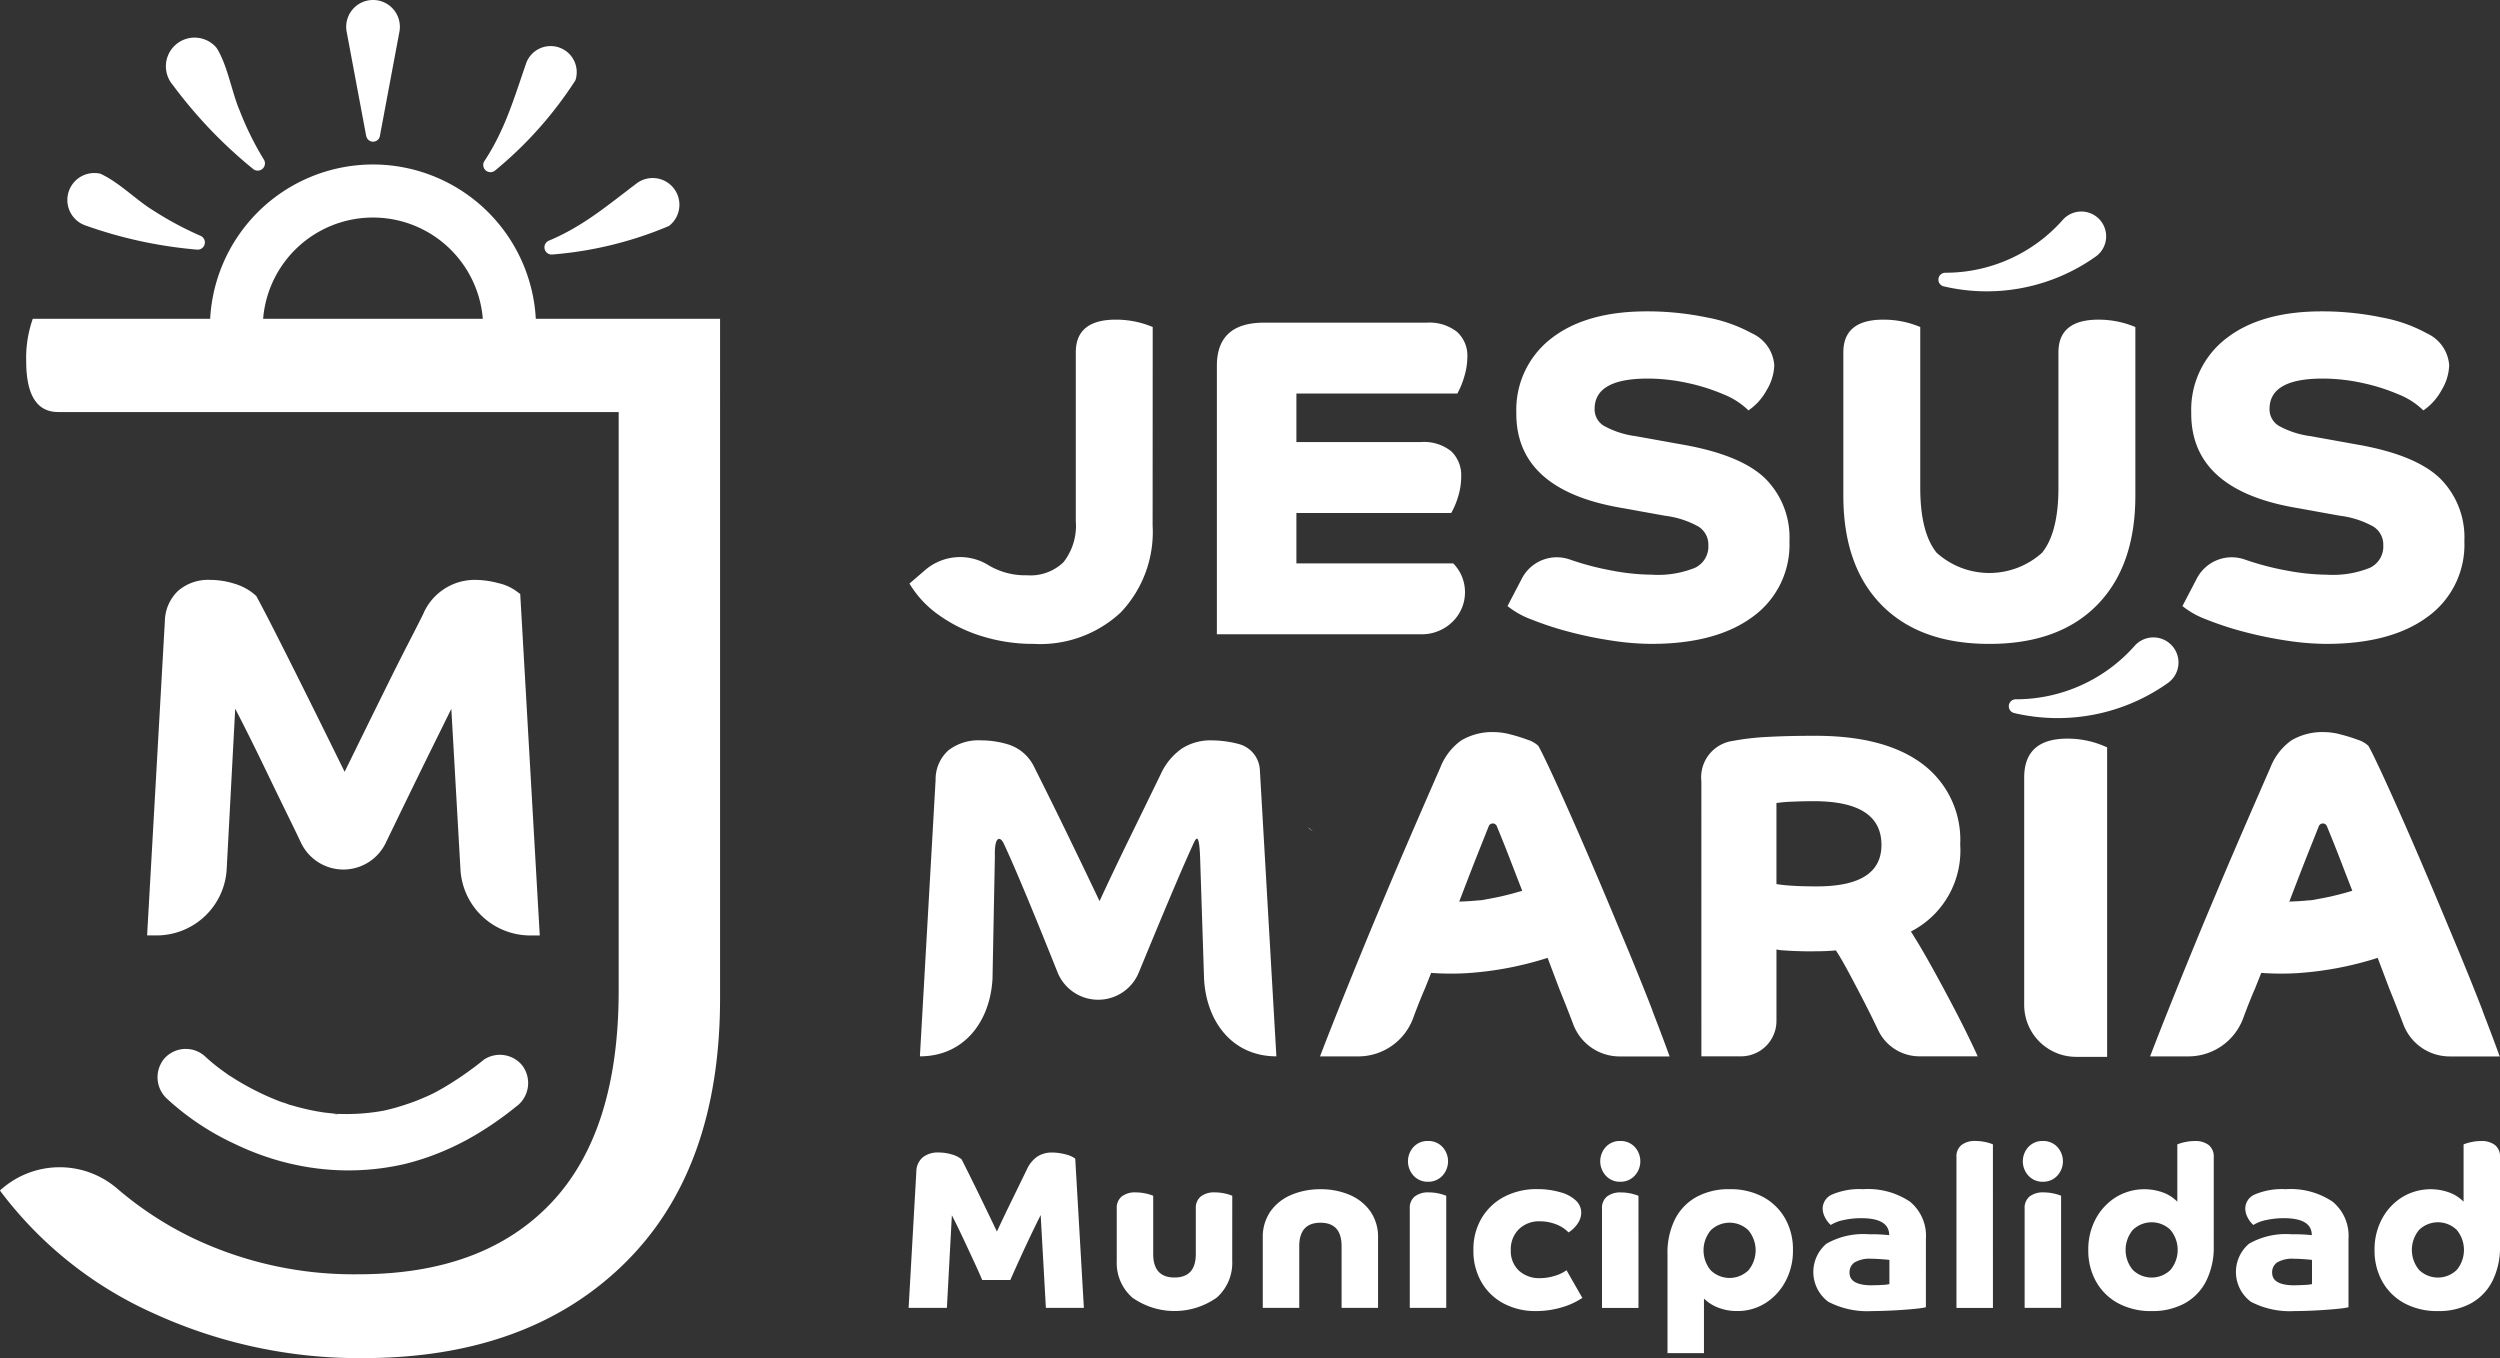
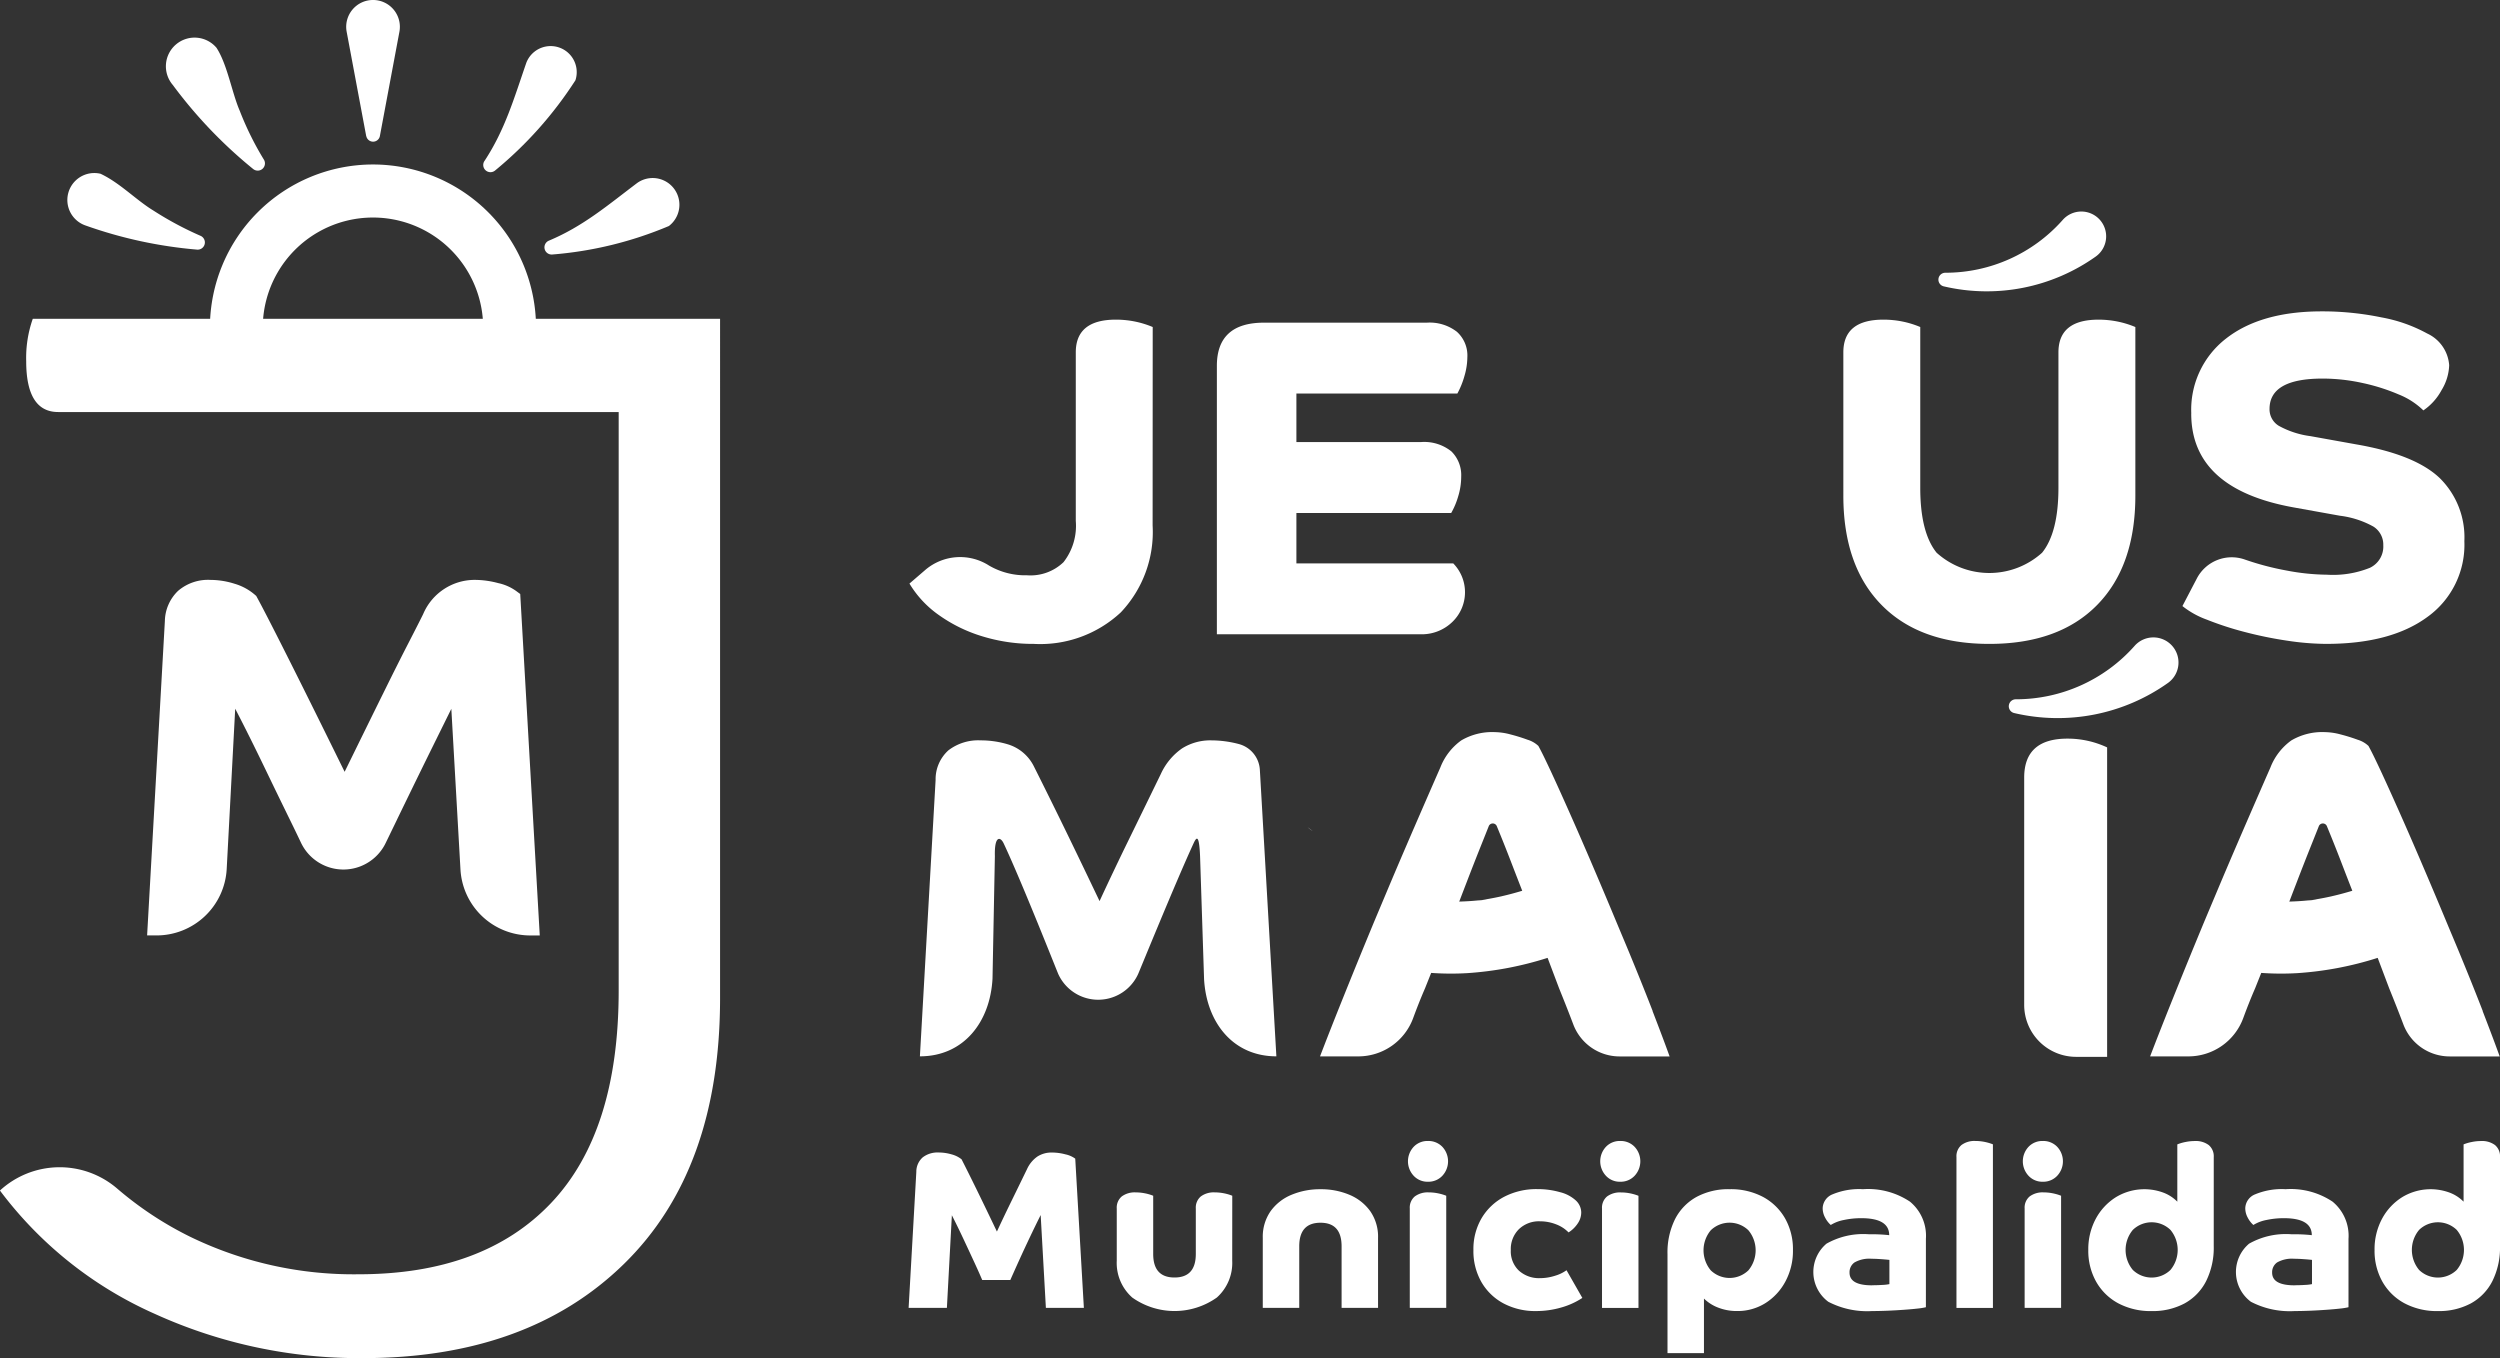
<svg xmlns="http://www.w3.org/2000/svg" width="204" height="110.818" viewBox="0 0 204 110.818">
  <rect x="0" y="0" width="204" height="110.818" fill="#333333" stroke="none" />
  <g id="jm_logo-footer" transform="translate(-427.846 -109.102)">
    <path id="Trazado_3612" data-name="Trazado 3612" d="M460.835,124.524a13.312,13.312,0,0,0-13.307,13.322,10.321,10.321,0,0,0,.2,2.037l.12.681,4.336-.049-.183-.958a9.069,9.069,0,0,1-.162-1.711,8.993,8.993,0,1,1,17.986,0c0,.28-.011,1.174-.035,1.45l-.077.878,4.236.046.09-.723a13.471,13.471,0,0,0,.1-1.651,13.315,13.315,0,0,0-13.308-13.322" transform="translate(-2.552 -2)" fill="#fff" />
    <path id="Trazado_3613" data-name="Trazado 3613" d="M479.225,130.91c2.827-1.18,4.807-2.889,7.241-4.723a2.181,2.181,0,0,1,2.579,3.517,30.69,30.69,0,0,1-9.53,2.326.589.589,0,0,1-.29-1.119" transform="translate(-6.618 -2.159)" fill="#fff" />
    <path id="Trazado_3614" data-name="Trazado 3614" d="M444.743,131.571a36.215,36.215,0,0,1-9.114-1.97,2.2,2.2,0,0,1,1.223-4.221c1.58.739,2.905,2.146,4.311,3a27.059,27.059,0,0,0,3.87,2.073.589.589,0,0,1-.29,1.119" transform="translate(-0.803 -2.099)" fill="#fff" />
    <path id="Trazado_3615" data-name="Trazado 3615" d="M473.232,122.822c1.705-2.582,2.432-5.153,3.442-8.064a2.128,2.128,0,0,1,4,1.448,31.776,31.776,0,0,1-6.574,7.377.589.589,0,0,1-.869-.762" transform="translate(-5.873 -0.553)" fill="#fff" />
    <path id="Trazado_3616" data-name="Trazado 3616" d="M450.537,123.363a37.8,37.8,0,0,1-6.575-6.872,2.341,2.341,0,1,1,3.571-3.028c.887,1.37,1.255,3.666,1.892,5.133a24.93,24.93,0,0,0,1.982,4.005.59.59,0,0,1-.869.762" transform="translate(-2.018 -0.458)" fill="#fff" />
    <path id="Trazado_3617" data-name="Trazado 3617" d="M461.94,120.216l-1.6-8.541a2.19,2.19,0,1,1,4.312,0l-1.6,8.541a.565.565,0,0,1-1.105,0" transform="translate(-4.21)" fill="#fff" />
-     <path id="Trazado_3618" data-name="Trazado 3618" d="M472.484,208.937a2.352,2.352,0,0,0-3.227-.623,26.616,26.616,0,0,1-2.475,1.788c-.464.3-.936.582-1.422.842-.06.032-.241.124-.278.144l.164-.078a1.579,1.579,0,0,1-.164.078l-.207.1q-.454.211-.92.4c-.512.208-1.034.386-1.562.547-.112.034-.222.072-.335.1q-.439.124-.884.225c-.04.01-.1.021-.158.031l.156-.027c-.115.02-.231.043-.346.062a16.977,16.977,0,0,1-1.865.208c-.245.013-.49.022-.735.024s-.49,0-.735-.007c-.039,0-.126,0-.215.006.07.027-.169.043-.263-.028a.573.573,0,0,0,.263.028.547.547,0,0,0-.113-.02c-.308-.032-.616-.062-.923-.1a18.449,18.449,0,0,1-2.609-.572c-.086-.025-.175-.043-.261-.069-.172-.053-.891-.369-.225-.064-.2-.093-.427-.155-.636-.237-.4-.158-.8-.328-1.2-.511a22.391,22.391,0,0,1-2.08-1.1c-.275-.165-.542-.339-.813-.511.067.045.137.09.2.138.012.009-.541-.355-.256-.173l.055.035-.024-.017q-.176-.123-.351-.249a14.708,14.708,0,0,1-1.59-1.293,2.341,2.341,0,0,0-3.279.216,2.377,2.377,0,0,0,.216,3.279,21.37,21.37,0,0,0,5.5,3.673,22.23,22.23,0,0,0,3.243,1.27,20.92,20.92,0,0,0,4.637.856,20.426,20.426,0,0,0,5.839-.432c.58-.129,1.15-.3,1.715-.481a21.766,21.766,0,0,0,4.542-2.114,27.14,27.14,0,0,0,2.992-2.113,2.375,2.375,0,0,0,.623-3.227" transform="translate(-1.915 -12.751)" fill="#fff" />
    <path id="Trazado_3619" data-name="Trazado 3619" d="M443.256,138.992H430.521a9.622,9.622,0,0,0-.537,3.457q0,4.15,2.611,4.151H478.33v47.217q0,11.511-5.517,17.327T457.1,216.959a30.5,30.5,0,0,1-13.73-3.058,28.35,28.35,0,0,1-5.995-3.964,7.2,7.2,0,0,0-9.534.188A31.959,31.959,0,0,0,440.5,220.2a40.231,40.231,0,0,0,16.966,3.6q13.428,0,21.284-7.674t7.854-21.705V138.992H472.721m-28.859,0h-.6" transform="translate(0 -3.876)" fill="#fff" />
    <path id="Trazado_3620" data-name="Trazado 3620" d="M473.02,191.862h0a4.974,4.974,0,0,1-4.966-4.692l-.9-15.834q-.482.926-1.245,2.47t-1.667,3.375q-.9,1.828-1.789,3.655t-1.607,3.313q-.149.308-.285.587a3.1,3.1,0,0,1-5.588-.021q-.38-.8-.835-1.732-1.005-2.048-2.069-4.258t-2.049-4.138q-.984-1.927-1.667-3.173l-.834,15.712a5,5,0,0,1-4.991,4.734l1.406-24.9a2.771,2.771,0,0,1,.843-1.949,3.026,3.026,0,0,1,2.129-.7,5.843,5.843,0,0,1,1.768.281,3.7,3.7,0,0,1,1.406.762q.683,1.247,2.651,5.163t5.142,10.383q.923-1.888,1.968-4.017t2.049-4.158q1-2.027,1.828-3.635t1.225-2.41a3.835,3.835,0,0,1,3.575-2.37,6.658,6.658,0,0,1,1.707.241,3.19,3.19,0,0,1,1.265.563Z" transform="translate(-1.904 -7.158)" fill="#fff" />
    <path id="Trazado_3621" data-name="Trazado 3621" d="M473.02,191.862h0a4.974,4.974,0,0,1-4.966-4.692l-.9-15.834q-.482.926-1.245,2.47t-1.667,3.375q-.9,1.828-1.789,3.655t-1.607,3.313q-.149.308-.285.587a3.1,3.1,0,0,1-5.588-.021q-.38-.8-.835-1.732-1.005-2.048-2.069-4.258t-2.049-4.138q-.984-1.927-1.667-3.173l-.834,15.712a5,5,0,0,1-4.991,4.734l1.406-24.9a2.771,2.771,0,0,1,.843-1.949,3.026,3.026,0,0,1,2.129-.7,5.843,5.843,0,0,1,1.768.281,3.7,3.7,0,0,1,1.406.762q.683,1.247,2.651,5.163t5.142,10.383q.923-1.888,1.968-4.017t2.049-4.158q1-2.027,1.828-3.635t1.225-2.41a3.835,3.835,0,0,1,3.575-2.37,6.658,6.658,0,0,1,1.707.241,3.19,3.19,0,0,1,1.265.563Z" transform="translate(-1.904 -7.158)" fill="#fff" stroke="#fff" stroke-miterlimit="10" stroke-width="1.462" />
-     <path id="Trazado_3622" data-name="Trazado 3622" d="M587.361,181.808a3,3,0,0,1,2.594-3.307,20.273,20.273,0,0,1,2.762-.319q1.635-.094,3.964-.094,5.674,0,8.738,2.312a7.731,7.731,0,0,1,3.063,6.558,7.421,7.421,0,0,1-4.021,7.1q.79,1.24,1.748,2.969t1.936,3.608q.977,1.88,1.766,3.608h-4.755a3.725,3.725,0,0,1-3.363-2.124q-.6-1.259-1.279-2.574t-1.259-2.386q-.584-1.071-.921-1.56c-.251.026-.54.044-.864.057s-.777.019-1.353.019q-.376,0-.958-.019t-1.071-.057a3.506,3.506,0,0,1-.6-.075v5.83a2.888,2.888,0,0,1-2.888,2.889h-3.238Zm14.695,5.186q0-3.571-5.525-3.57-.828,0-1.71.037a11.8,11.8,0,0,0-1.334.113v6.614a12.222,12.222,0,0,0,1.241.132q.825.056,2.067.056,5.26,0,5.261-3.382" transform="translate(-20.683 -8.945)" fill="#fff" />
    <path id="Trazado_3623" data-name="Trazado 3623" d="M527.336,229.837h-3.1l-.425-7.577q-.407.813-.86,1.765t-.869,1.867q-.415.914-.749,1.672h-2.292q-.24-.572-.646-1.45t-.878-1.886q-.471-1.007-.952-1.949l-.406,7.558h-3.123l.628-11.088a1.561,1.561,0,0,1,.518-1.192,1.967,1.967,0,0,1,1.293-.4,3.778,3.778,0,0,1,1.082.157,2.178,2.178,0,0,1,.8.4q.537,1.054,1.238,2.486t1.645,3.409q.555-1.2,1.184-2.485t1.275-2.615a2.524,2.524,0,0,1,.85-1.026,2.128,2.128,0,0,1,1.183-.323,4.3,4.3,0,0,1,1.1.148,2.105,2.105,0,0,1,.8.351Z" transform="translate(-11.046 -14.011)" fill="#fff" />
    <path id="Trazado_3624" data-name="Trazado 3624" d="M541.971,226.478a3.783,3.783,0,0,1-1.256,3,5.964,5.964,0,0,1-6.9,0,3.769,3.769,0,0,1-1.266-3v-4.269a1.189,1.189,0,0,1,.406-.979,1.761,1.761,0,0,1,1.145-.332,3.8,3.8,0,0,1,.74.073,3.712,3.712,0,0,1,.683.2v4.749q0,1.922,1.738,1.922T539,225.923v-3.715a1.19,1.19,0,0,1,.407-.979,1.761,1.761,0,0,1,1.145-.332,3.8,3.8,0,0,1,.739.073,3.741,3.741,0,0,1,.684.2Z" transform="translate(-13.576 -14.496)" fill="#fff" />
    <path id="Trazado_3625" data-name="Trazado 3625" d="M546.241,224.573a3.643,3.643,0,0,1,.638-2.181,3.945,3.945,0,0,1,1.709-1.339,6.017,6.017,0,0,1,2.366-.453,5.948,5.948,0,0,1,2.356.453,3.955,3.955,0,0,1,1.7,1.339,3.642,3.642,0,0,1,.637,2.181v5.71h-2.975v-5.027q0-1.92-1.719-1.922-1.736,0-1.737,1.922v5.027h-2.976Z" transform="translate(-15.352 -14.457)" fill="#fff" />
    <path id="Trazado_3626" data-name="Trazado 3626" d="M560.314,218.913a1.733,1.733,0,0,1,0-2.356,1.547,1.547,0,0,1,1.165-.48,1.568,1.568,0,0,1,1.182.48,1.732,1.732,0,0,1,0,2.356,1.553,1.553,0,0,1-1.182.49,1.533,1.533,0,0,1-1.165-.49m2.661,10.783H560v-8.112a1.192,1.192,0,0,1,.407-.98,1.766,1.766,0,0,1,1.145-.332,3.733,3.733,0,0,1,.739.074,3.812,3.812,0,0,1,.684.2Z" transform="translate(-17.116 -13.871)" fill="#fff" />
    <path id="Trazado_3627" data-name="Trazado 3627" d="M574.878,229.469a6.115,6.115,0,0,1-1.737.786,7.349,7.349,0,0,1-2.033.286,5.505,5.505,0,0,1-2.671-.628,4.541,4.541,0,0,1-1.8-1.747,5.085,5.085,0,0,1-.648-2.6,4.977,4.977,0,0,1,.666-2.6,4.653,4.653,0,0,1,1.839-1.747,5.686,5.686,0,0,1,2.725-.628,6.572,6.572,0,0,1,1.839.25,2.954,2.954,0,0,1,1.285.674,1.36,1.36,0,0,1,.444.979,1.6,1.6,0,0,1-.287.9,2.489,2.489,0,0,1-.748.73,2.8,2.8,0,0,0-1.034-.666,3.6,3.6,0,0,0-1.294-.24,2.354,2.354,0,0,0-1.728.647,2.281,2.281,0,0,0-.656,1.7,2.168,2.168,0,0,0,.665,1.681,2.446,2.446,0,0,0,1.719.61,3.987,3.987,0,0,0,1.219-.194,3.059,3.059,0,0,0,.943-.453Z" transform="translate(-17.912 -14.457)" fill="#fff" />
    <path id="Trazado_3628" data-name="Trazado 3628" d="M578.341,218.913a1.732,1.732,0,0,1,0-2.356,1.546,1.546,0,0,1,1.165-.48,1.568,1.568,0,0,1,1.182.48,1.732,1.732,0,0,1,0,2.356,1.553,1.553,0,0,1-1.182.49,1.532,1.532,0,0,1-1.165-.49M581,229.7h-2.976v-8.112a1.191,1.191,0,0,1,.407-.98,1.766,1.766,0,0,1,1.145-.332,3.734,3.734,0,0,1,.739.074,3.808,3.808,0,0,1,.684.2Z" transform="translate(-19.454 -13.871)" fill="#fff" />
    <path id="Trazado_3629" data-name="Trazado 3629" d="M584.186,225.9a6.114,6.114,0,0,1,.618-2.864,4.3,4.3,0,0,1,1.756-1.811,5.473,5.473,0,0,1,2.688-.628,5.6,5.6,0,0,1,2.744.637,4.554,4.554,0,0,1,1.793,1.755,5.111,5.111,0,0,1,.638,2.578,5.276,5.276,0,0,1-.61,2.551,4.684,4.684,0,0,1-1.635,1.774,4.255,4.255,0,0,1-2.319.647,4.154,4.154,0,0,1-1.534-.277,3.354,3.354,0,0,1-1.164-.74v4.454h-2.975Zm6.6,1.321a2.556,2.556,0,0,0,0-3.272,2.211,2.211,0,0,0-3.068,0,2.556,2.556,0,0,0,0,3.272,2.211,2.211,0,0,0,3.068,0" transform="translate(-20.272 -14.457)" fill="#fff" />
    <path id="Trazado_3630" data-name="Trazado 3630" d="M607.044,230.228a5.251,5.251,0,0,1-.693.111c-.326.037-.7.07-1.127.1s-.862.056-1.312.074-.866.028-1.247.028a6.872,6.872,0,0,1-3.585-.758,3.027,3.027,0,0,1-.148-4.74,6.094,6.094,0,0,1,3.474-.767,13.08,13.08,0,0,1,1.644.073q0-1.385-2.273-1.386a6.684,6.684,0,0,0-1.432.148,3.139,3.139,0,0,0-1.063.406,2.062,2.062,0,0,1-.461-.6,1.6,1.6,0,0,1-.2-.767,1.261,1.261,0,0,1,.813-1.137,5.653,5.653,0,0,1,2.476-.416,6.151,6.151,0,0,1,3.835,1.017,3.607,3.607,0,0,1,1.3,3.031Zm-4.4-1.793c.307,0,.6-.01.877-.028a3.285,3.285,0,0,0,.545-.064v-1.977q-.332-.037-.739-.064c-.271-.019-.511-.028-.721-.028a2.438,2.438,0,0,0-1.386.3.97.97,0,0,0-.407.832q0,1.035,1.83,1.035" transform="translate(-22.045 -14.457)" fill="#fff" />
    <path id="Trazado_3631" data-name="Trazado 3631" d="M614.253,229.7h-2.976V217.389a1.191,1.191,0,0,1,.407-.98,1.766,1.766,0,0,1,1.145-.332,3.741,3.741,0,0,1,.74.074,3.8,3.8,0,0,1,.683.2Z" transform="translate(-23.784 -13.871)" fill="#fff" />
    <path id="Trazado_3632" data-name="Trazado 3632" d="M617.962,218.913a1.732,1.732,0,0,1,0-2.356,1.546,1.546,0,0,1,1.165-.48,1.568,1.568,0,0,1,1.182.48,1.732,1.732,0,0,1,0,2.356,1.553,1.553,0,0,1-1.182.49,1.533,1.533,0,0,1-1.165-.49m2.661,10.783h-2.976v-8.112a1.191,1.191,0,0,1,.407-.98,1.766,1.766,0,0,1,1.145-.332,3.734,3.734,0,0,1,.739.074,3.808,3.808,0,0,1,.684.2Z" transform="translate(-24.591 -13.871)" fill="#fff" />
    <path id="Trazado_3633" data-name="Trazado 3633" d="M633.874,224.652a6.122,6.122,0,0,1-.619,2.855,4.276,4.276,0,0,1-1.755,1.821,5.482,5.482,0,0,1-2.689.628,5.605,5.605,0,0,1-2.735-.637,4.525,4.525,0,0,1-1.8-1.765,5.131,5.131,0,0,1-.638-2.569,5.266,5.266,0,0,1,.61-2.559,4.7,4.7,0,0,1,1.646-1.765,4.473,4.473,0,0,1,3.843-.379,3.145,3.145,0,0,1,1.165.748v-4.675a3.645,3.645,0,0,1,.692-.2,3.773,3.773,0,0,1,.731-.074,1.76,1.76,0,0,1,1.144.332,1.193,1.193,0,0,1,.406.979Zm-6.6-1.321a2.552,2.552,0,0,0,0,3.271,2.208,2.208,0,0,0,3.067,0,2.558,2.558,0,0,0,0-3.271,2.207,2.207,0,0,0-3.067,0" transform="translate(-25.387 -13.871)" fill="#fff" />
    <path id="Trazado_3634" data-name="Trazado 3634" d="M646.665,230.228a5.249,5.249,0,0,1-.693.111c-.326.037-.7.07-1.127.1s-.863.056-1.312.074-.866.028-1.247.028a6.872,6.872,0,0,1-3.585-.758,3.027,3.027,0,0,1-.148-4.74,6.094,6.094,0,0,1,3.474-.767,13.081,13.081,0,0,1,1.644.073q0-1.385-2.273-1.386a6.684,6.684,0,0,0-1.432.148,3.139,3.139,0,0,0-1.063.406,2.059,2.059,0,0,1-.461-.6,1.6,1.6,0,0,1-.2-.767,1.261,1.261,0,0,1,.813-1.137,5.653,5.653,0,0,1,2.476-.416,6.151,6.151,0,0,1,3.835,1.017,3.608,3.608,0,0,1,1.3,3.031Zm-4.4-1.793c.307,0,.6-.01.877-.028a3.287,3.287,0,0,0,.545-.064v-1.977q-.332-.037-.739-.064c-.271-.019-.511-.028-.721-.028a2.438,2.438,0,0,0-1.386.3.97.97,0,0,0-.407.832q0,1.035,1.83,1.035" transform="translate(-27.182 -14.457)" fill="#fff" />
    <path id="Trazado_3635" data-name="Trazado 3635" d="M660.713,224.652a6.122,6.122,0,0,1-.619,2.855,4.279,4.279,0,0,1-1.755,1.821,5.478,5.478,0,0,1-2.688.628,5.606,5.606,0,0,1-2.736-.637,4.529,4.529,0,0,1-1.8-1.765,5.131,5.131,0,0,1-.638-2.569,5.257,5.257,0,0,1,.61-2.559,4.686,4.686,0,0,1,1.645-1.765,4.475,4.475,0,0,1,3.844-.379,3.148,3.148,0,0,1,1.165.748v-4.675a3.675,3.675,0,0,1,.693-.2,3.771,3.771,0,0,1,.73-.074,1.763,1.763,0,0,1,1.145.332,1.193,1.193,0,0,1,.406.979Zm-6.6-1.321a2.555,2.555,0,0,0,0,3.271,2.208,2.208,0,0,0,3.067,0,2.555,2.555,0,0,0,0-3.271,2.207,2.207,0,0,0-3.067,0" transform="translate(-28.867 -13.871)" fill="#fff" />
    <path id="Trazado_3636" data-name="Trazado 3636" d="M550.736,186.881l-.1-.081-.063-.045c-.458-.334.6.481.164.126" transform="translate(-15.898 -10.058)" fill="#fff" />
-     <path id="Trazado_3637" data-name="Trazado 3637" d="M550.736,186.881l-.1-.081-.063-.045c-.458-.334.6.481.164.126" transform="translate(-15.898 -10.058)" fill="#fff" />
    <path id="Trazado_3638" data-name="Trazado 3638" d="M578.751,200.5q-.866-2.235-1.955-4.867c-.269-.649-.548-1.309-.821-1.962-.463-1.111-.923-2.217-1.4-3.337-.3-.715-.6-1.408-.889-2.089-.435-1.012-.86-1.992-1.272-2.929q-1.035-2.349-1.823-4.058t-1.164-2.387a2.221,2.221,0,0,0-.883-.507,14.221,14.221,0,0,0-1.39-.432,5.2,5.2,0,0,0-1.259-.188,4.98,4.98,0,0,0-2.762.676,4.91,4.91,0,0,0-1.71,2.218q-1.353,3.082-2.762,6.351-.832,1.932-1.628,3.828c-.369.876-.737,1.752-1.1,2.618-.4.966-.784,1.9-1.156,2.809q-.663,1.624-1.268,3.13-1.11,2.762-1.9,4.829h3.13a4.77,4.77,0,0,0,4.472-3.131c0-.009.006-.017.01-.026q.469-1.277.957-2.4l.5-1.255a22.808,22.808,0,0,0,2.947.019,27.386,27.386,0,0,0,6.554-1.247l.937,2.483q.64,1.577,1.146,2.912l.01.027a4.039,4.039,0,0,0,3.77,2.622h4.093q-.527-1.465-1.391-3.7m-12.286-9.376q-.612.138-1.232.244a3.736,3.736,0,0,1-.551.087c.8-.014-.013,0-.2.016-.5.051-1,.078-1.507.094q.27-.706.573-1.493.62-1.615,1.221-3.119.353-.879.614-1.541a.355.355,0,0,1,.659,0l.306.749q.414,1.016.883,2.237.443,1.151.885,2.284c-.547.164-1.1.316-1.653.441" transform="translate(-16.049 -8.9)" fill="#fff" />
    <path id="Trazado_3639" data-name="Trazado 3639" d="M656.578,200.5q-.866-2.235-1.955-4.867c-.269-.649-.548-1.309-.821-1.962-.463-1.111-.923-2.217-1.4-3.337-.3-.715-.6-1.408-.89-2.089-.434-1.012-.859-1.992-1.271-2.929q-1.035-2.349-1.823-4.058t-1.164-2.387a2.221,2.221,0,0,0-.883-.507,14.236,14.236,0,0,0-1.39-.432,5.2,5.2,0,0,0-1.259-.188,4.981,4.981,0,0,0-2.763.676,4.91,4.91,0,0,0-1.71,2.218q-1.352,3.082-2.762,6.351-.832,1.932-1.628,3.828c-.369.876-.737,1.752-1.1,2.618-.4.966-.784,1.9-1.156,2.809q-.663,1.624-1.268,3.13-1.11,2.762-1.9,4.829h3.13a4.77,4.77,0,0,0,4.472-3.131c0-.009.006-.017.01-.026q.469-1.277.957-2.4l.5-1.255a22.808,22.808,0,0,0,2.947.019,27.384,27.384,0,0,0,6.554-1.247l.937,2.483q.64,1.577,1.146,2.912l.01.027a4.039,4.039,0,0,0,3.77,2.622h4.093q-.527-1.465-1.391-3.7m-12.286-9.376q-.612.138-1.232.244a3.739,3.739,0,0,1-.551.087c.8-.014-.013,0-.2.016-.5.051-1,.078-1.507.094q.27-.706.573-1.493.62-1.615,1.221-3.119.352-.879.614-1.541a.355.355,0,0,1,.659,0l.306.749q.414,1.016.883,2.237.442,1.151.885,2.284c-.547.164-1.1.316-1.653.441" transform="translate(-26.14 -8.9)" fill="#fff" />
    <path id="Trazado_3640" data-name="Trazado 3640" d="M542.511,192.681l-.469-8.143-.209-3.621a2.31,2.31,0,0,0-1.715-2.1,8.8,8.8,0,0,0-2.236-.3,4.32,4.32,0,0,0-2.4.658,5.131,5.131,0,0,0-1.729,2.085q-1.317,2.706-2.594,5.318t-2.406,5.055q-1.916-4.021-3.345-6.934-1.118-2.277-2.027-4.085a3.5,3.5,0,0,0-2.125-1.778,7.675,7.675,0,0,0-2.2-.319,4.005,4.005,0,0,0-2.63.808,3.17,3.17,0,0,0-1.052,2.425L514.093,204.3c3.561,0,5.734-2.786,5.925-6.342l.193-10c-.045-1.728.464-1.571.715-1.039,1.477,3.135,4.365,10.463,4.46,10.67a3.579,3.579,0,0,0,6.519-.016c.14-.312,3.039-7.437,4.5-10.612l.021-.046c.231-.5.422-.7.51.7.006.1.012.216.018.339L537.281,198c.2,3.537,2.357,6.3,5.9,6.3Z" transform="translate(-11.183 -9.001)" fill="#fff" />
    <path id="Trazado_3641" data-name="Trazado 3641" d="M624.395,204.32h-2.53a4.237,4.237,0,0,1-4.237-4.237V181.531q0-3.176,3.525-3.177a7.607,7.607,0,0,1,3.242.716Z" transform="translate(-24.608 -8.98)" fill="#fff" />
-     <path id="Trazado_3642" data-name="Trazado 3642" d="M569.91,146.638a7.343,7.343,0,0,1,2.837-6.126q2.837-2.217,7.8-2.218a23.852,23.852,0,0,1,4.867.489,12.3,12.3,0,0,1,3.74,1.315,3.092,3.092,0,0,1,1.8,2.594,4.142,4.142,0,0,1-.621,2.029,4.683,4.683,0,0,1-1.485,1.655,6.119,6.119,0,0,0-2.011-1.3,15.932,15.932,0,0,0-2.969-.94,15.236,15.236,0,0,0-3.252-.357q-4.322,0-4.322,2.48a1.572,1.572,0,0,0,.752,1.372,7.268,7.268,0,0,0,2.594.846l3.758.676q4.773.828,6.783,2.744a6.779,6.779,0,0,1,2.011,5.149,7.244,7.244,0,0,1-2.988,6.164q-2.988,2.218-8.287,2.218a21.941,21.941,0,0,1-3.2-.264,32.209,32.209,0,0,1-3.477-.714,25.792,25.792,0,0,1-3.063-1,7.014,7.014,0,0,1-1.991-1.108l1.18-2.259a3.208,3.208,0,0,1,3.912-1.538,22.767,22.767,0,0,0,3.42.9,18.258,18.258,0,0,0,3.288.338,8.043,8.043,0,0,0,3.5-.564,1.92,1.92,0,0,0,1.09-1.842,1.736,1.736,0,0,0-.808-1.522,7.483,7.483,0,0,0-2.725-.883l-3.758-.676q-8.381-1.5-8.381-7.668" transform="translate(-18.328 -3.785)" fill="#fff" />
    <path id="Trazado_3643" data-name="Trazado 3643" d="M633.188,146.638a7.343,7.343,0,0,1,2.837-6.126q2.837-2.217,7.8-2.218a23.852,23.852,0,0,1,4.867.489,12.3,12.3,0,0,1,3.74,1.315,3.092,3.092,0,0,1,1.8,2.594,4.141,4.141,0,0,1-.621,2.029,4.682,4.682,0,0,1-1.485,1.655,6.119,6.119,0,0,0-2.01-1.3,15.923,15.923,0,0,0-2.97-.94,15.223,15.223,0,0,0-3.251-.357q-4.322,0-4.322,2.48a1.572,1.572,0,0,0,.752,1.372,7.268,7.268,0,0,0,2.594.846l3.758.676q4.773.828,6.783,2.744a6.78,6.78,0,0,1,2.011,5.149,7.244,7.244,0,0,1-2.988,6.164q-2.988,2.218-8.287,2.218a21.942,21.942,0,0,1-3.2-.264,32.214,32.214,0,0,1-3.477-.714,25.787,25.787,0,0,1-3.063-1,7.011,7.011,0,0,1-1.991-1.108l1.18-2.259a3.208,3.208,0,0,1,3.912-1.538,22.762,22.762,0,0,0,3.42.9,18.259,18.259,0,0,0,3.288.338,8.043,8.043,0,0,0,3.5-.564,1.92,1.92,0,0,0,1.09-1.842,1.736,1.736,0,0,0-.808-1.522,7.482,7.482,0,0,0-2.725-.883l-3.758-.676q-8.381-1.5-8.381-7.668" transform="translate(-26.533 -3.785)" fill="#fff" />
    <path id="Trazado_3644" data-name="Trazado 3644" d="M532.956,155.871a9.532,9.532,0,0,1-2.594,7.085,9.638,9.638,0,0,1-7.1,2.574,14.083,14.083,0,0,1-4.21-.62,12.192,12.192,0,0,1-3.533-1.729,8.482,8.482,0,0,1-2.406-2.574l1.325-1.14a4.373,4.373,0,0,1,5.152-.341l.026.016a5.868,5.868,0,0,0,3.082.789,3.888,3.888,0,0,0,2.988-1.071,4.824,4.824,0,0,0,1-3.364V141.739q0-2.668,3.27-2.668a7.852,7.852,0,0,1,1.541.151,7.623,7.623,0,0,1,1.466.451Z" transform="translate(-11.056 -3.886)" fill="#fff" />
    <path id="Trazado_3645" data-name="Trazado 3645" d="M610.145,133.925a12.777,12.777,0,0,0,9.576-4.3,2.025,2.025,0,1,1,2.712,2.972A15.36,15.36,0,0,1,610,135.031a.563.563,0,0,1,.141-1.106" transform="translate(-23.565 -2.567)" fill="#fff" />
    <path id="Trazado_3646" data-name="Trazado 3646" d="M616.752,173.908a12.932,12.932,0,0,0,9.689-4.348,2.048,2.048,0,1,1,2.742,3.007,15.541,15.541,0,0,1-12.575,2.46.569.569,0,0,1,.143-1.119" transform="translate(-24.421 -7.744)" fill="#fff" />
    <path id="Trazado_3647" data-name="Trazado 3647" d="M624.5,153.428q0,5.751-3.119,8.926t-8.795,3.176q-5.675,0-8.795-3.176t-3.119-8.926V141.739q0-2.668,3.27-2.668a7.858,7.858,0,0,1,1.541.151,7.614,7.614,0,0,1,1.465.451v13.117q0,3.645,1.334,5.3a6.427,6.427,0,0,0,8.608,0q1.333-1.654,1.334-5.3v-11.05q0-2.668,3.27-2.668a7.848,7.848,0,0,1,1.54.151,7.642,7.642,0,0,1,1.466.451Z" transform="translate(-22.409 -3.886)" fill="#fff" />
    <path id="Trazado_3648" data-name="Trazado 3648" d="M541.936,142.876q0-3.521,3.847-3.522h13.289a3.63,3.63,0,0,1,2.447.742,2.6,2.6,0,0,1,.856,2.077,5.56,5.56,0,0,1-.233,1.52,6.849,6.849,0,0,1-.583,1.446H548.425V149.1h10.141a3.535,3.535,0,0,1,2.507.76,2.716,2.716,0,0,1,.8,2.058,5.5,5.5,0,0,1-.252,1.631,6.218,6.218,0,0,1-.563,1.335H548.425V159h12.8a3.362,3.362,0,0,1-.062,4.763,3.577,3.577,0,0,1-2.463,1.02H541.936Z" transform="translate(-14.793 -3.923)" fill="#fff" />
  </g>
</svg>